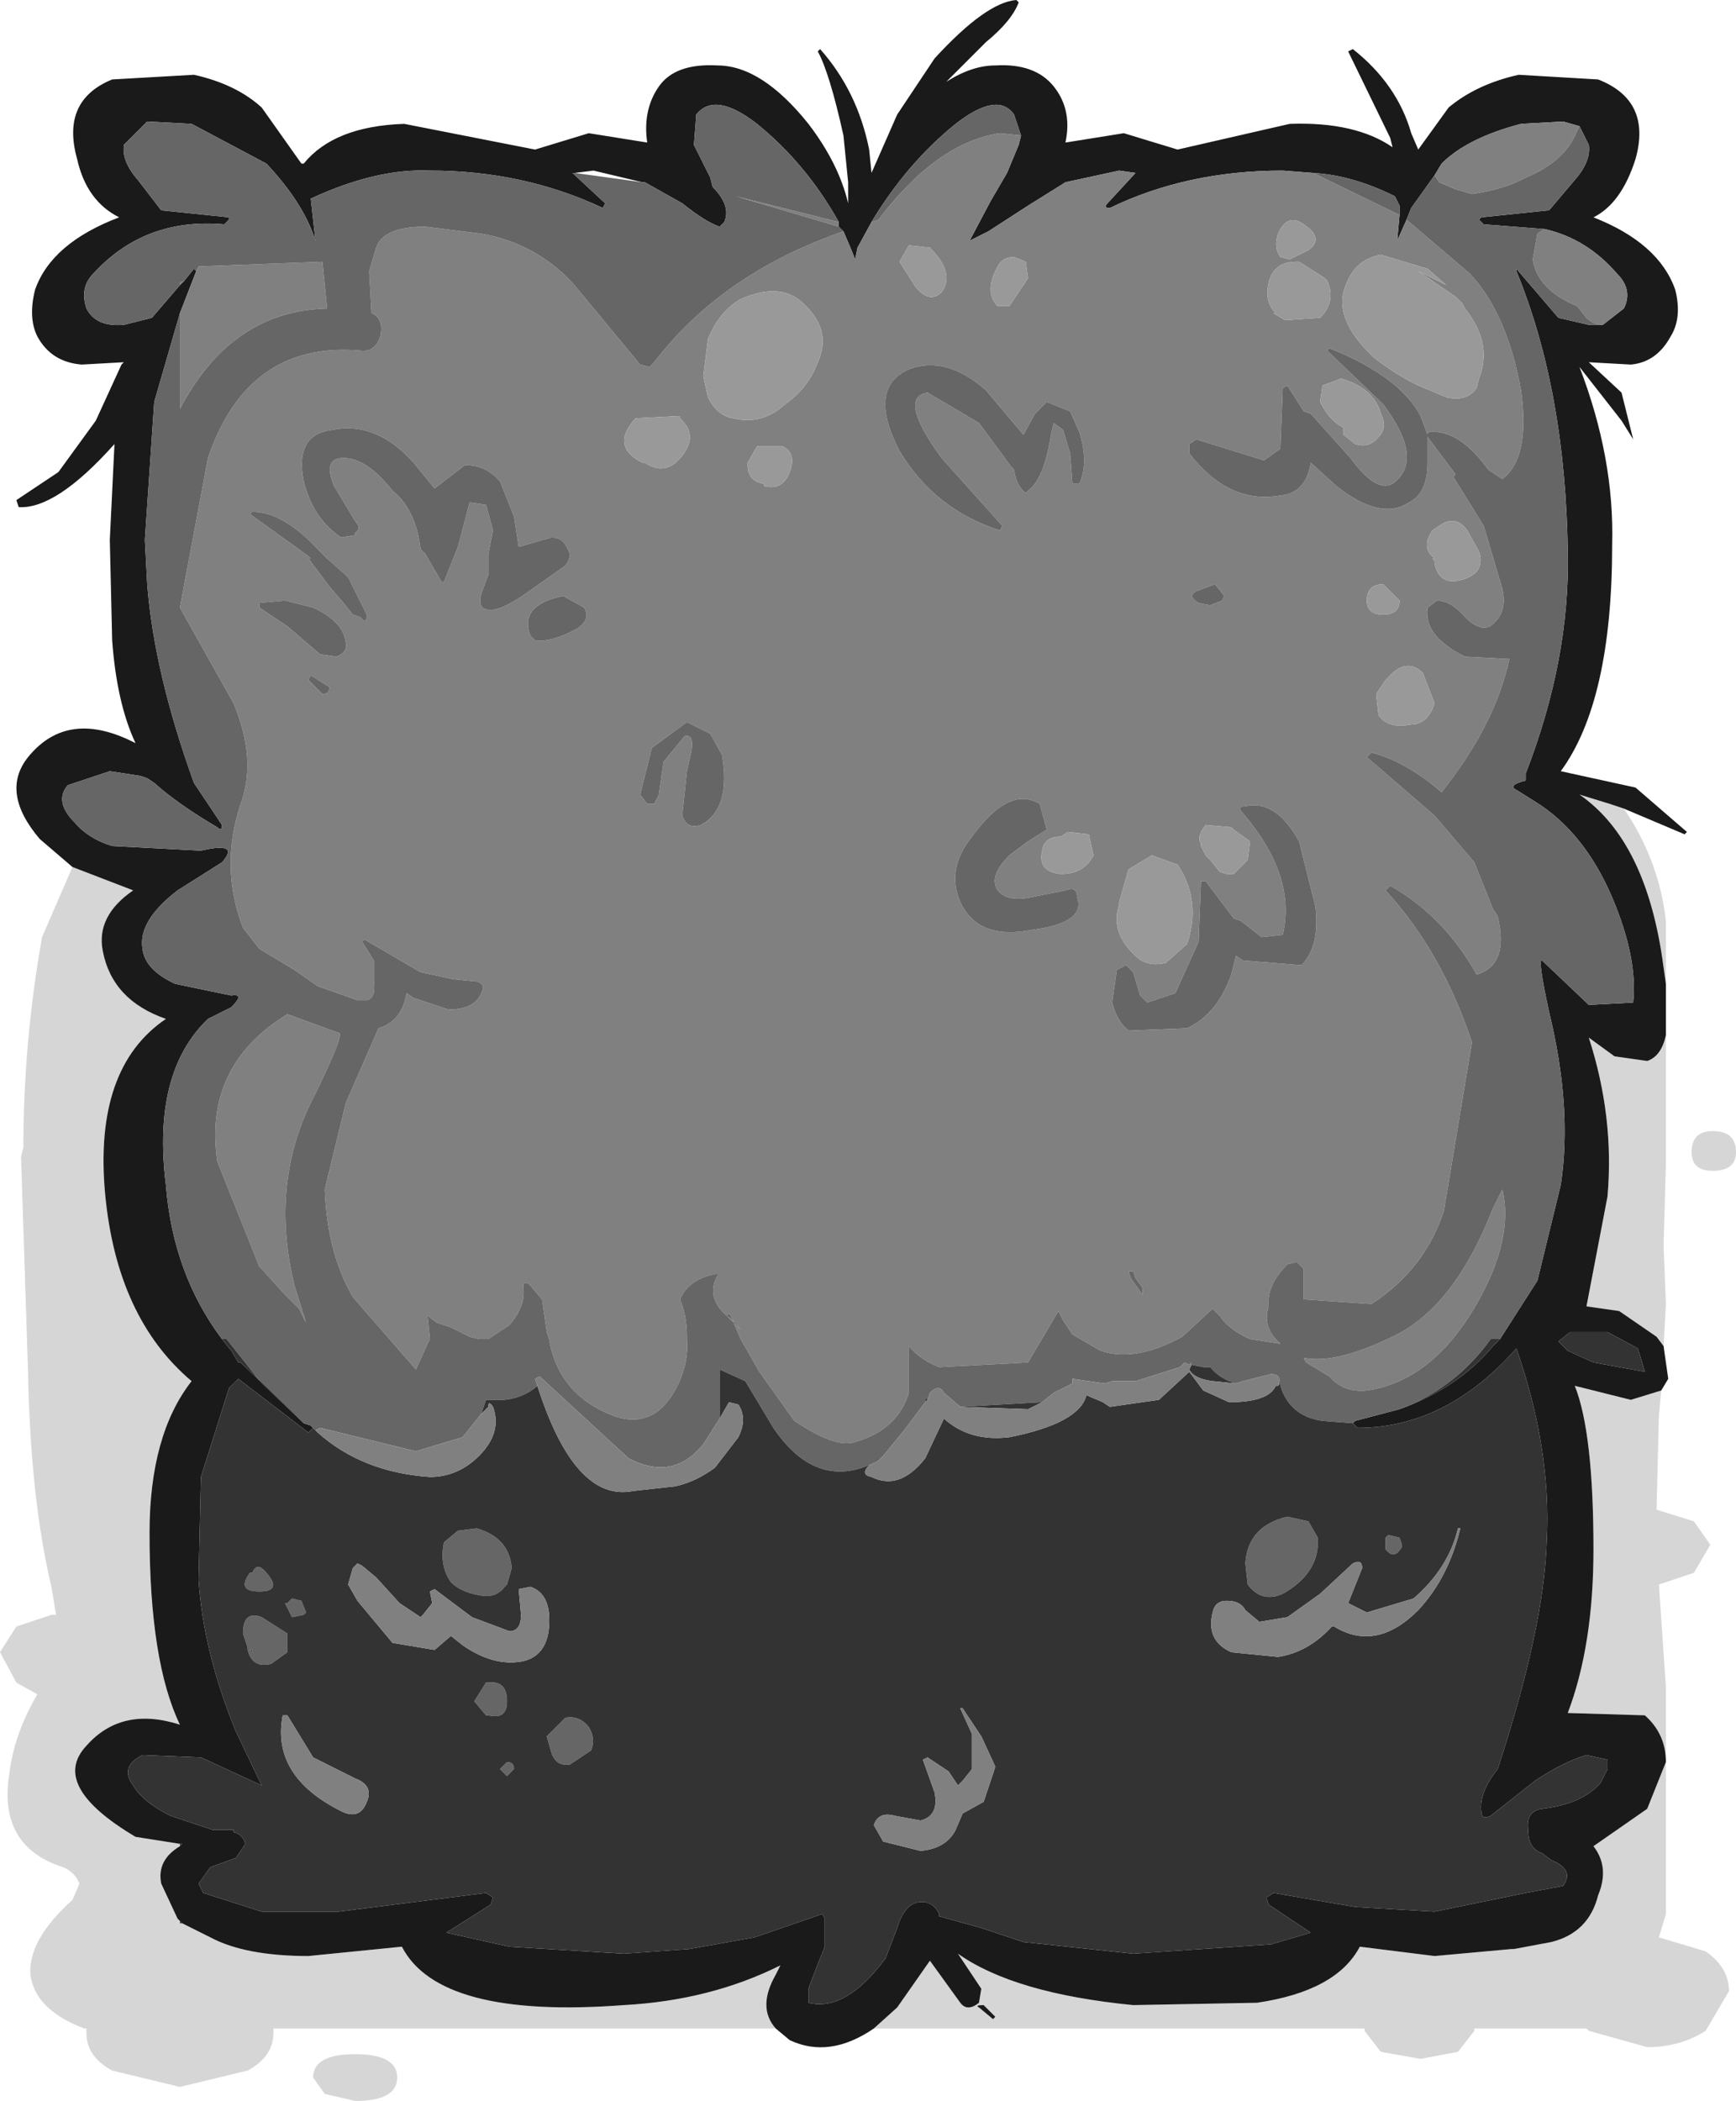
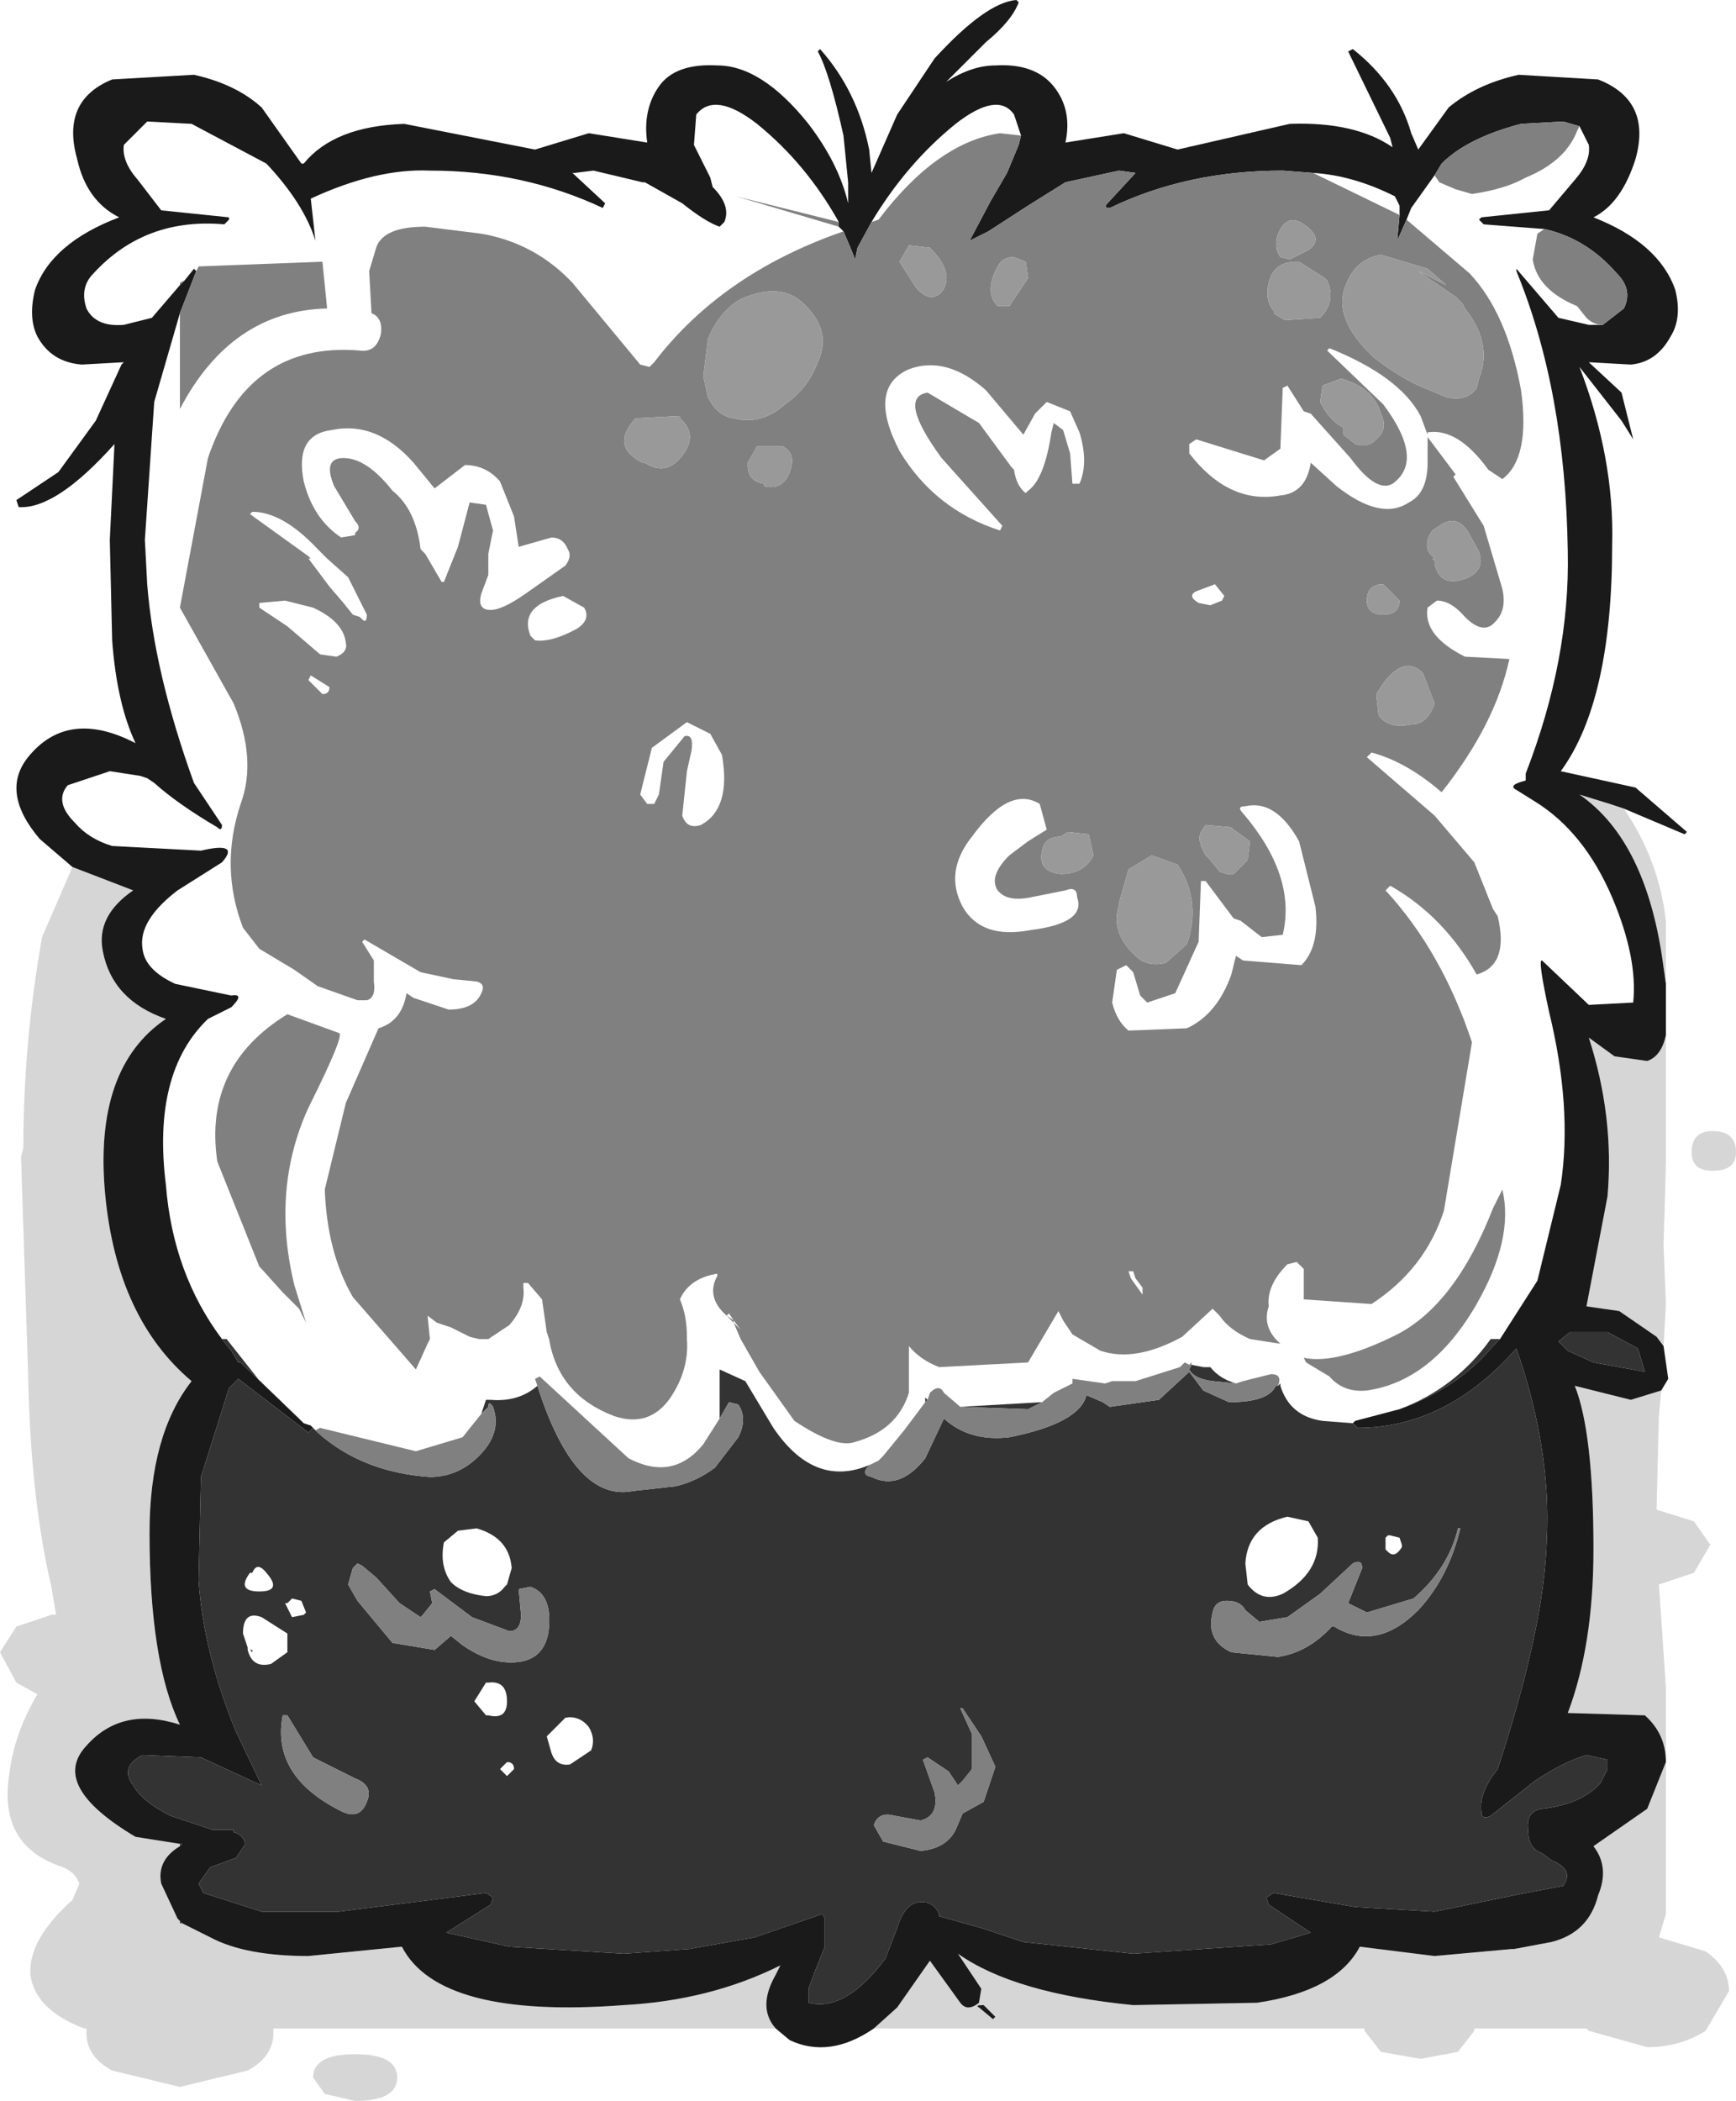
<svg xmlns="http://www.w3.org/2000/svg" version="1.1" width="37.15" height="44.95" viewBox="-18.45 -24.1 37.15 44.95" id="svg2">
  <g id="shape_1" style="stroke-linecap:round;stroke-linejoin:round">
    <path d="m 13.3,-19.3 m 0,0 1.3,0.1 q 0.9,0.2 1.55,0.95 0.35,0.35 0.15,0.75 l -0.45,0.35 -0.3,0 -0.65,-0.15 -0.9,-1.05 0,0.05 q 1.05,2.55 1.1,6 0.05,2.3 -0.9,4.75 l 0,0.15 q -0.4,0.1 -0.2,0.2 l 0.4,0.25 q 1.05,0.65 1.65,2.05 0.55,1.3 0.45,2.25 l -0.95,0.05 -1,-0.95 q -0.1,-0.05 0.15,1.1 0.5,2.05 0.25,3.7 L 14.45,3.3 13.65,4.55 13.5,4.7 q -0.75,0.9 -2,1.35 l -0.95,0.25 -0.05,0.05 0.1,0.1 q 1.9,0 3.4,-1.7 0.75,2.15 0.65,4.1 -0.05,1.85 -1.05,4.9 -0.4,0.5 -0.35,0.9 0,0.2 0.2,0.1 L 14.4,14 q 0.6,-0.4 1.1,-0.55 l 0.45,0.1 0,0.05 0,0.15 -0.15,0.3 q -0.4,0.45 -1.25,0.55 -0.35,0.05 -0.3,0.45 0,0.4 0.3,0.5 l 0.2,0.15 q 0.5,0.2 0.25,0.55 l -0.8,0.15 -1.95,0.4 -1.7,-0.1 -1.75,-0.3 -0.15,0.1 0.05,0.15 0.9,0.6 -0.85,0.25 -2.95,0.2 -2.35,-0.25 -0.9,-0.3 -0.9,-0.25 0,-0.05 Q 1.5,16.55 1.2,16.6 0.9,16.65 0.75,17.15 L 0.5,17.8 q -0.85,1.15 -1.65,0.95 l 0,-0.3 0.15,-0.4 0.2,-0.5 0,-0.5 0,-0.1 -0.05,-0.1 -1.45,0.5 -1.4,0.25 -1.4,0.1 -2.45,-0.15 -1.35,-0.3 0.95,-0.6 0.05,-0.15 -0.15,-0.1 -3.15,0.4 -1.65,0 -1.25,-0.4 -0.1,-0.2 0.25,-0.35 0.55,-0.2 0.2,-0.3 q -0.05,-0.2 -0.25,-0.25 l 0,-0.05 -0.45,0 -0.9,-0.3 q -0.6,-0.3 -0.8,-0.65 -0.3,-0.4 0.2,-0.65 l 1.25,0.05 1.3,0.6 -0.55,-1.15 q -0.7,-1.7 -0.8,-3.25 l 0.05,-2.2 0.6,-1.9 0.2,-0.2 1.5,1.15 0.1,-0.1 -0.05,-0.05 -0.15,-0.05 -1.35,-1.3 -0.05,0 -0.15,-0.25 -0.2,-0.25 q -1.05,-1.4 -1.2,-3.3 -0.3,-2.4 0.9,-3.55 l 0.5,-0.25 q 0.3,-0.3 0,-0.25 l -1.2,-0.25 q -0.65,-0.3 -0.7,-0.75 -0.1,-0.6 0.75,-1.25 l 0.95,-0.6 q 0.4,-0.45 -0.45,-0.25 l -1.9,-0.1 q -0.5,-0.15 -0.8,-0.5 -0.45,-0.45 -0.15,-0.8 l 0.9,-0.3 0.65,0.1 0.15,0.05 0.15,0.1 q 0.5,0.45 1.35,0.95 0.1,0.1 0.1,-0.05 l -0.6,-0.9 q -0.85,-2.35 -1,-4.25 l -0.05,-0.95 0.2,-2.95 0.55,-1.9 0.35,-0.9 -0.05,-0.05 -0.2,0.25 -0.1,0.1 -0.6,0.7 -0.6,0.15 q -0.6,0.05 -0.8,-0.35 -0.15,-0.45 0.15,-0.75 1.1,-1.2 2.8,-1.05 l 0.1,-0.1 0,-0.05 -1.45,-0.15 -0.5,-0.65 q -0.35,-0.4 -0.3,-0.75 l 0.5,-0.5 0.95,0.05 1.6,0.85 q 0.8,0.85 1.05,1.65 l -0.1,-0.9 q 1.4,-0.65 2.55,-0.6 2,0 3.7,0.8 l 0.05,-0.1 -0.7,-0.65 0.05,0 0.4,-0.05 1.05,0.25 0.05,0 0.8,0.45 q 0.5,0.4 0.8,0.5 l 0.1,-0.1 Q -2.8,-19.7 -3.2,-20.1 l -0.05,-0.2 -0.35,-0.7 0.05,-0.65 q 0.4,-0.5 1.3,0.2 1.05,0.85 1.75,2.1 l 0,0.1 0.1,0.1 0.15,0.35 0.1,0.25 0.05,-0.25 0.3,-0.55 q 0.75,-1.25 1.8,-2.1 0.9,-0.7 1.25,-0.2 l 0.15,0.45 -0.05,0.2 -0.25,0.6 -0.35,0.6 -0.45,0.85 0.4,-0.2 0.85,-0.55 0.8,-0.5 1.15,-0.25 0.35,0.05 -0.6,0.65 q -0.1,0.1 0.05,0.1 1.65,-0.8 3.7,-0.8 l 0.65,0.05 q 0.85,0.05 1.75,0.5 l 0.1,0.2 0,0.2 -0.05,0.55 0.2,-0.45 0.1,-0.25 0.5,-0.7 0.15,-0.25 q 0.55,-0.55 1.7,-0.85 l 0.9,-0.05 0.35,0.1 0.2,0.4 q 0.05,0.35 -0.3,0.75 l -0.55,0.65 -1.45,0.15 -0.05,0.05 0.1,0.1 m 3,12.5 1.3,0.55 0.05,-0.05 -1.1,-0.95 -1.6,-0.35 q 1.1,-1.5 1.1,-4.85 0.05,-1.85 -0.7,-3.8 l 0.9,1.15 0.25,0.4 -0.25,-1 -0.7,-0.65 0.9,0.05 q 0.55,-0.05 0.85,-0.6 0.25,-0.4 0.1,-1 -0.35,-1 -1.75,-1.55 0.6,-0.3 0.9,-1.25 0.35,-1.25 -0.8,-1.7 l -1.7,-0.1 q -0.9,0.2 -1.5,0.7 l -0.65,0.9 -0.15,-0.35 q -0.3,-1.05 -1.25,-1.8 l -0.1,0.05 0.9,1.85 0.05,0.2 q -0.8,-0.55 -2.2,-0.5 l -2.4,0.55 -1.15,-0.35 -1.25,0.2 q 0.15,-0.7 -0.25,-1.2 -0.4,-0.5 -1.25,-0.45 -0.5,0 -1.05,0.35 l 0.85,-0.85 q 0.55,-0.45 0.7,-0.85 L 3.3,-24.1 q -0.65,0.05 -1.75,1.25 l -0.8,1.2 -0.55,1.25 -0.05,-0.5 Q -0.1,-22.15 -0.9,-23.05 L -0.95,-23 q 0.25,0.45 0.55,1.8 l 0.1,1 0,0.45 q -0.2,-0.85 -0.85,-1.7 -1,-1.25 -1.95,-1.25 -0.9,-0.05 -1.25,0.45 -0.35,0.5 -0.25,1.2 l -1.25,-0.2 -1.15,0.35 -2.8,-0.55 q -1.5,0.05 -2.15,0.85 l -0.05,0 -0.85,-1.2 q -0.55,-0.5 -1.45,-0.7 l -1.75,0.1 q -1.1,0.45 -0.75,1.7 0.2,0.9 0.9,1.25 -1.45,0.55 -1.8,1.55 -0.15,0.6 0.05,1 0.3,0.55 0.95,0.6 l 0.9,-0.05 -0.05,0.05 -0.55,1.2 -0.8,1.1 -0.9,0.6 0.05,0.15 q 0.8,0.05 2.05,-1.35 l -0.1,2.05 0.05,2.15 q 0.1,1.35 0.5,2.2 -1.45,-0.75 -2.3,0.3 -0.6,0.75 0.25,1.75 l 0.7,0.6 1.3,0.5 q -0.8,0.55 -0.65,1.3 0.2,1.05 1.35,1.45 -1.55,1.05 -1.3,3.75 0.25,2.65 1.85,4 -0.9,1.15 -0.9,3.25 0,2.75 0.65,4.1 -1.25,-0.4 -2,0.45 -0.8,0.85 1.05,1.95 l 0.95,0.15 0.05,0 -0.05,0.05 q -0.5,0.3 -0.4,0.8 l 0.35,0.75 0.05,0.05 0.05,0.05 0.6,0.3 q 0.75,0.4 2.1,0.4 l 2,-0.2 q 0.8,1.55 4.75,1.25 1.85,-0.1 3.35,-0.85 l -0.1,0.2 q -0.4,0.7 0,1.15 l 0.3,0.25 q 0.85,0.4 1.8,-0.25 l 0.5,-0.45 0.7,-1 0.65,0.9 q 0.15,0.2 0.4,0 l 0.05,-0.3 -0.5,-0.75 q 1.2,0.85 3.75,1.1 l 2.65,-0.05 q 1.7,-0.25 2.2,-1.2 l 1.6,0.2 1.65,-0.15 0.05,0 0.8,-0.15 q 0.8,-0.2 1,-1 0.25,-0.6 -0.1,-1.05 l 1.15,-0.8 0.4,-1 q 0,-0.6 -0.45,-1 L 15.1,12.55 q 0.55,-1.45 0.55,-3.5 0,-2.5 -0.4,-3.5 l 1.2,0.3 L 17.1,5.65 17.25,5.4 17.15,4.7 17,4.5 16.2,3.95 15.5,3.85 15.95,1.5 q 0.15,-1.7 -0.4,-3.4 l 0.55,0.4 0.7,0.1 q 0.3,-0.1 0.4,-0.55 l 0,-1.1 -0.05,-0.35 q -0.35,-2.7 -1.8,-3.7 l 0.65,0.2 0.3,0.1 M 16.75,5.25 15.65,5.05 15.1,4.8 14.9,4.6 l 0.25,-0.2 0.8,0 0.65,0.35 0.15,0.5 M 2.6,18.8 q -0.2,0 -0.1,0.05 L 2.8,19.1 2.85,19.05 2.6,18.8" id="path5" style="fill:#1a1a1a;fill-opacity:1;stroke:none" />
    <path d="M 13.3,-19.3" id="path7" style="fill:none;stroke:none" />
    <path d="m 15.3,-21.3 m 0,0 0.05,-0.1 -0.35,-0.1 -0.9,0.05 q -1.15,0.3 -1.7,0.85 l -0.15,0.25 0.1,0.15 0.35,0.15 0.35,0.1 q 0.7,-0.1 1.15,-0.35 0.85,-0.35 1.1,-1 m -2.3,3.05 -1.35,-1.15 -0.2,0.45 L 11.5,-19.5 9.65,-20.4 9,-20.45 q -2.05,0 -3.7,0.8 -0.15,0 -0.05,-0.1 l 0.6,-0.65 -0.35,-0.05 -1.15,0.25 -0.8,0.5 -0.85,0.55 -0.4,0.2 0.45,-0.85 0.35,-0.6 0.25,-0.6 0.05,-0.2 -0.45,-0.05 q -1.35,0.2 -2.6,1.85 l -0.15,0.05 -0.3,0.55 -0.05,0.25 -0.1,-0.25 -0.15,-0.35 q -2.6,0.9 -4.05,2.8 l -0.1,0.1 -0.2,-0.05 -1.45,-1.75 Q -7,-18.9 -8.15,-19.1 l -1.2,-0.15 q -0.9,0 -1.05,0.45 l -0.15,0.5 0.05,0.9 q 0.25,0.1 0.2,0.45 -0.1,0.4 -0.45,0.35 -2.4,-0.2 -3.25,2.3 l -0.6,3.2 1.15,2.05 q 0.5,1.2 0.15,2.15 -0.45,1.35 0.05,2.65 l 0.35,0.45 0.75,0.45 0.5,0.35 0.85,0.3 0.2,0 q 0.2,-0.05 0.15,-0.4 l 0,-0.45 -0.25,-0.4 0.05,-0.05 1.2,0.7 0.7,0.15 0.5,0.05 q 0.2,0.05 0.1,0.25 -0.15,0.35 -0.7,0.35 l -0.75,-0.25 -0.15,-0.1 q -0.1,0.6 -0.6,0.75 l -0.7,1.6 -0.45,1.85 q 0.05,1.35 0.6,2.3 l 1.35,1.55 0.25,-0.55 0.05,-0.1 -0.05,-0.5 0.2,0.15 0.3,0.1 0.4,0.2 0.2,0.05 0.2,0 0.45,-0.3 q 0.35,-0.4 0.3,-0.8 l 0,-0.1 0.1,0 0.3,0.35 0.1,0.7 0.05,0.15 q 0.2,1.2 1.4,1.65 0.75,0.25 1.2,-0.4 0.4,-0.6 0.35,-1.25 l 0,-0.05 q 0,-0.45 -0.15,-0.8 0.2,-0.45 0.8,-0.55 l 0,0.05 q -0.25,0.45 0.2,0.85 l 0.15,0.15 0.15,0.35 0.4,0.7 0.75,1.05 q 0.9,0.6 1.3,0.45 Q 0.75,6.5 1,5.7 l 0,-1 Q 1.25,5 1.65,5.15 l 1.9,-0.1 0.65,-1.1 0.1,0.2 0.2,0.3 0.6,0.35 Q 5.85,5.05 6.85,4.5 L 7.5,3.9 7.65,4.05 q 0.2,0.3 0.65,0.5 l 0.65,0.1 Q 8.55,4.3 8.7,3.85 8.65,3.4 9.1,2.95 l 0.2,-0.05 0.15,0.15 0,0.65 1.45,0.1 q 1.15,-0.75 1.55,-2 l 0.6,-3.6 Q 12.4,-3.75 11.2,-5.05 l 0.1,-0.1 q 1.15,0.65 1.85,1.9 0.7,-0.2 0.45,-1.25 l -0.1,-0.15 -0.4,-1 -0.85,-1 L 10.8,-7.9 10.9,-8 q 0.75,0.2 1.5,0.85 1.15,-1.45 1.45,-2.85 L 12.9,-10.05 Q 12,-10.5 12.1,-11.1 l 0.2,-0.15 q 0.3,0 0.6,0.35 0.4,0.4 0.65,0.1 0.25,-0.25 0.15,-0.7 l -0.4,-1.35 -0.65,-1.05 0.05,-0.05 -0.6,-0.8 0,0.55 q 0,0.65 -0.4,0.85 -0.6,0.4 -1.55,-0.35 L 9.6,-14.2 q -0.1,0.65 -0.65,0.7 -1.1,0.2 -1.95,-0.9 l 0,-0.2 0.15,-0.1 1.45,0.45 0.35,-0.25 0.05,-1.3 0.1,-0.05 0.35,0.55 0.15,0.05 0.85,0.95 q 0.55,0.75 0.9,0.55 0.7,-0.5 -0.2,-1.7 L 9.95,-16.6 10,-16.65 q 1.5,0.6 1.95,1.45 l 0.15,0.4 0,-0.05 q 0.65,-0.1 1.3,0.8 l 0.3,0.2 q 0.6,-0.45 0.4,-1.9 -0.3,-1.65 -1.1,-2.5 m -15.7,-1.65 2.2,0.65 0,-0.1 -2.2,-0.55 m -11.9,1.85 0,0.05 0.1,-0.1 -0.1,0.05 m 0.4,-0.35 -0.05,0.1 -0.35,0.9 0,2.05 q 1.1,-2.1 3.15,-2.15 l -0.1,-1 -2.65,0.1 m 29.7,1.1 q 0.15,0.15 0.35,0.15 l 0.45,-0.35 q 0.2,-0.4 -0.15,-0.75 Q 15.5,-19 14.6,-19.2 l -0.15,0.1 -0.1,0.55 q 0.1,0.65 0.95,1 l 0.2,0.25 m -2.8,-0.45 0.1,0.1 0.05,0.05 0.05,0.1 q 0.6,0.75 0.3,1.5 l -0.05,0.2 q -0.2,0.3 -0.65,0.2 l -0.35,-0.15 q -0.55,-0.2 -1.2,-0.7 -0.9,-0.85 -0.6,-1.55 0.2,-0.55 0.75,-0.65 l 1,0.3 0.4,0.35 -0.6,-0.3 0.8,0.55 M 10.25,-16 q 0.7,0.2 0.85,0.75 0.15,0.3 -0.05,0.5 -0.2,0.25 -0.5,0.15 l -0.25,-0.2 0,-0.15 Q 10,-15.1 9.8,-15.5 l 0.05,-0.35 0.4,-0.15 m 1.9,3.75 q -0.15,-0.2 0.05,-0.5 l 0.15,-0.1 q 0.35,-0.25 0.6,0.1 l 0.25,0.45 q 0.15,0.45 -0.35,0.6 -0.5,0.15 -0.6,-0.35 l 0,-0.05 -0.05,-0.05 0.05,0 -0.1,-0.1 m -3,-6.3 -0.2,-0.05 q -0.15,-0.2 -0.05,-0.5 0.2,-0.45 0.55,-0.2 0.45,0.3 0.1,0.55 l -0.4,0.2 M 0.8,-18.5 1,-18.85 1.45,-18.8 q 0.55,0.55 0.25,0.95 -0.25,0.25 -0.55,-0.1 L 0.8,-18.5 m 2.7,0 0.05,0.35 -0.4,0.6 -0.25,0 q -0.3,-0.3 0,-0.85 0.1,-0.2 0.35,-0.2 l 0.25,0.1 m 0.95,4.1 -0.15,-0.5 -0.2,-0.15 -0.05,0.2 q -0.15,1 -0.5,1.25 L 3.5,-13.55 Q 3.3,-13.7 3.25,-14.05 L 3.2,-14.1 2.5,-15.05 1.4,-15.7 q -0.65,0.1 0.3,1.4 l 1.3,1.45 -0.05,0.1 Q 1.55,-13.2 0.8,-14.45 0.1,-15.8 1,-16.2 q 0.8,-0.3 1.65,0.45 l 0.8,0.95 0.25,-0.45 0.25,-0.25 0.5,0.2 0.2,0.45 q 0.2,0.65 0,1.1 l -0.15,0 -0.05,-0.65 m 4.85,-4.1 0.05,0 0.55,0.35 0.05,0.05 q 0.2,0.45 -0.15,0.8 l -0.75,0.05 -0.25,-0.15 0.05,0 Q 8.6,-17.65 8.7,-18.05 8.8,-18.5 9.3,-18.5 m -1.75,6.9 0.2,0.25 -0.05,0.1 -0.25,0.1 -0.25,-0.05 q -0.25,-0.15 -0.05,-0.25 l 0.4,-0.15 M 9,-4.1 Q 9.3,-5.35 8.15,-6.7 8,-6.85 8.2,-6.85 8.85,-7 9.35,-6.1 l 0.35,1.4 q 0.1,0.85 -0.3,1.25 L 8.15,-3.55 8,-3.65 7.9,-3.25 Q 7.6,-2.4 6.95,-2.1 L 5.7,-2.05 q -0.25,-0.2 -0.35,-0.6 l 0.1,-0.7 0.2,-0.1 0.15,0.15 0.15,0.5 0.15,0.15 0.6,-0.2 0.5,-1.1 0.05,-1.3 0.1,0 0.6,0.8 L 8.1,-4.4 8.55,-4.05 9,-4.1 M 7.35,-6.45 7.9,-6.4 7.95,-6.35 8.3,-6.1 8.25,-5.7 7.95,-5.4 7.8,-5.4 7.65,-5.45 7.45,-5.7 7.35,-5.8 7.25,-6 l 0,-0.05 q -0.1,-0.15 0.1,-0.4 m -3.1,0.25 0.15,-0.1 0.45,0.05 0.1,0.45 q -0.2,0.4 -0.7,0.4 -0.5,-0.05 -0.4,-0.5 0.05,-0.3 0.4,-0.3 m -2.1,1.5 q -0.4,-0.75 0.2,-1.5 0.8,-1.1 1.45,-0.7 l 0.15,0.55 -0.4,0.25 -0.4,0.3 Q 2.7,-5.35 2.9,-5.05 3.1,-4.8 3.6,-4.9 L 4.35,-5.05 Q 4.6,-5.15 4.6,-4.9 4.8,-4.35 3.6,-4.2 2.55,-4 2.15,-4.7 m 3.7,1.05 Q 5.3,-4.15 5.5,-4.75 l 0,-0.05 0.2,-0.7 0.5,-0.3 0.55,0.2 q 0.4,0.6 0.3,1.3 L 7,-4.05 6.95,-3.9 6.5,-3.5 Q 6.1,-3.4 5.85,-3.65 m 5.65,-7.6 q 0,0.3 -0.35,0.3 -0.35,0 -0.35,-0.3 0,-0.35 0.35,-0.35 l 0.35,0.35 m -0.5,2 0.2,-0.3 0.05,-0.05 q 0.4,-0.45 0.75,-0.1 l 0.25,0.65 q -0.15,0.45 -0.5,0.45 -0.5,0.1 -0.7,-0.2 L 11,-9.25 M 13.15,3.8 q 0.8,-1.4 0.55,-2.45 l -0.2,0.4 q -0.8,2.05 -2.05,2.7 -1.3,0.65 -2,0.5 l 0.05,0.1 0.5,0.3 q 0.3,0.35 0.8,0.3 1.4,-0.2 2.35,-1.85 M 5.75,3.25 5.7,3.1 5.8,3.1 5.85,3.25 6,3.45 6,3.6 5.75,3.25 m -13.8,-16.55 -0.35,-0.05 -0.25,0.95 -0.3,0.75 -0.05,0 -0.35,-0.6 -0.1,-0.1 q -0.1,-0.85 -0.6,-1.25 -0.55,-0.7 -1.05,-0.7 -0.45,0 -0.2,0.6 l 0.45,0.75 q 0.15,0.15 0,0.25 l 0,0.05 -0.3,0.05 q -0.6,-0.4 -0.8,-1.2 -0.2,-1 0.6,-1.1 0.95,-0.2 1.75,0.7 l 0.45,0.55 0.65,-0.5 q 0.45,0 0.75,0.35 l 0.3,0.75 0.1,0.65 0.7,-0.2 q 0.25,0 0.35,0.25 0.1,0.15 -0.05,0.35 l -0.85,0.6 q -0.5,0.35 -0.75,0.35 -0.3,0 -0.2,-0.35 l 0.15,-0.4 0,-0.45 0.1,-0.5 -0.15,-0.55 m 5.45,-4.4 q 0.9,-0.4 1.4,0.15 0.55,0.55 0.25,1.2 -0.2,0.55 -0.7,0.9 -0.5,0.45 -1.1,0.3 -0.35,-0.05 -0.55,-0.45 l -0.1,-0.45 0.1,-0.8 q 0.25,-0.6 0.7,-0.85 m -1.3,2.5 0,0.05 q 0.4,0.35 0.05,0.8 -0.35,0.45 -0.8,0.15 l -0.05,0 q -0.7,-0.35 -0.15,-0.95 l 0.95,-0.05 m 1.45,1.05 0,-0.05 0.2,-0.35 0.55,0 q 0.3,0.15 0.15,0.55 -0.15,0.4 -0.55,0.3 l 0,-0.05 q -0.35,-0.05 -0.35,-0.4 m -9.4,1.95 -1.25,-0.9 0.05,-0.05 q 0.65,0 1.4,0.8 l 0.2,0.2 0.45,0.4 0.4,0.8 q 0,0.2 -0.1,0.1 l -0.05,-0.05 -0.15,-0.05 -0.2,-0.25 -0.3,-0.35 -0.45,-0.6 0.05,0 -0.05,-0.05 m -1.05,1 0.55,-0.05 0.6,0.15 q 0.65,0.3 0.7,0.75 0.05,0.2 -0.2,0.3 l -0.35,-0.05 -0.7,-0.6 -0.6,-0.4 0,-0.1 m 1.35,1.95 -0.3,-0.3 0.05,-0.1 0.4,0.25 q 0,0.15 -0.15,0.15 m -0.3,8.85 q 0.8,-1.6 0.65,-1.6 l -1.1,-0.4 q -1.8,1.1 -1.5,3.15 l 0.9,2.25 0.05,0.05 0.45,0.5 0.35,0.35 0.15,0.3 -0.25,-0.8 q -0.5,-2.05 0.3,-3.8 m 8.1,-8.25 0.5,0.25 0.25,0.45 q 0.2,1.15 -0.45,1.5 -0.3,0.1 -0.4,-0.2 l 0.1,-0.95 0.1,-0.45 Q -3.6,-8.4 -3.8,-8.35 l -0.45,0.55 -0.1,0.7 -0.1,0.2 -0.15,0 -0.15,-0.2 0.25,-1 0.75,-0.55 m -2.35,-2 q -0.55,0.3 -0.9,0.25 l -0.1,-0.1 q -0.25,-0.65 0.7,-0.85 l 0.45,0.25 q 0.15,0.25 -0.15,0.45 M -2.85,4 -2.75,4.15 -2.9,4.05 -2.85,4 m 0.1,0.15 0.15,0.2 -0.15,-0.15 0,-0.05" id="path9" style="fill:#808080;fill-opacity:1;stroke:none" />
    <path d="M 15.3,-21.3" id="path11" style="fill:none;stroke:none" />
-     <path d="m -4.7,-20.2 m 0,0 -1.45,-0.2 -0.05,0 0.7,0.65 -0.05,0.1 q -1.7,-0.8 -3.7,-0.8 -1.15,-0.05 -2.55,0.6 l 0.1,0.9 q -0.25,-0.8 -1.05,-1.65 l -1.6,-0.85 -0.95,-0.05 -0.5,0.5 q -0.05,0.35 0.3,0.75 l 0.5,0.65 1.45,0.15 0,0.05 -0.1,0.1 q -1.7,-0.15 -2.8,1.05 -0.3,0.3 -0.15,0.75 0.2,0.4 0.8,0.35 l 0.6,-0.15 0.6,-0.7 0,-0.05 0.1,-0.05 0.2,-0.25 0.05,0.05 0.05,-0.1 2.65,-0.1 0.1,1 q -2.05,0.05 -3.15,2.15 l 0,-2.05 -0.55,1.9 -0.2,2.95 0.05,0.95 q 0.15,1.9 1,4.25 l 0.6,0.9 q 0,0.15 -0.1,0.05 -0.85,-0.5 -1.35,-0.95 l -0.15,-0.1 -0.15,-0.05 -0.65,-0.1 -0.9,0.3 q -0.3,0.35 0.15,0.8 0.3,0.35 0.8,0.5 l 1.9,0.1 q 0.85,-0.2 0.45,0.25 l -0.95,0.6 q -0.85,0.65 -0.75,1.25 0.05,0.45 0.7,0.75 l 1.2,0.25 q 0.3,-0.05 0,0.25 L -14,-2.3 q -1.2,1.15 -0.9,3.55 0.15,1.9 1.2,3.3 l 0.1,0 0.75,0.95 0.9,0.85 0.15,0.05 0.05,0.05 0.05,0.05 0.1,-0.05 2.05,0.5 1,-0.3 0.4,-0.5 0.1,-0.3 0.1,0 q 0.6,0.05 1,-0.3 L -7,5.4 -6.9,5.35 -5,7.1 q 0.95,0.5 1.6,-0.3 l 0.35,-0.55 0,-1.05 0.55,0.25 0.6,1 q 0.95,1.4 2.25,0.7 L 0.45,7.05 0.9,6.5 1.35,5.9 1.35,5.8 1.4,5.85 1.45,5.7 q 0.2,-0.2 0.3,0 L 2.1,6 3.85,5.9 4.1,5.7 4.5,5.5 4.5,5.4 5.2,5.5 5.35,5.45 5.85,5.45 6.8,5.15 6.9,5.05 7,5.1 7.05,5.05 l 0,0.05 0.25,0.05 0.15,0 Q 7.65,5.4 8,5.5 L 8.15,5.45 8.75,5.3 Q 9,5.3 8.9,5.55 l 0.05,-0.05 0,0.05 Q 9.15,6.2 9.85,6.3 L 10.5,6.35 10.55,6.3 11.5,6.05 q 1.2,-0.45 1.95,-1.5 l 0.2,0 0.8,-1.25 0.5,-2.05 Q 15.2,-0.4 14.7,-2.45 14.45,-3.6 14.55,-3.55 l 1,0.95 0.95,-0.05 Q 16.6,-3.6 16.05,-4.9 15.45,-6.3 14.4,-6.95 L 14,-7.2 q -0.2,-0.1 0.2,-0.2 l 0,-0.15 q 0.95,-2.45 0.9,-4.75 -0.05,-3.45 -1.1,-6 l 0,-0.05 0.9,1.05 0.65,0.15 0.3,0 q -0.2,0 -0.35,-0.15 l -0.2,-0.25 q -0.85,-0.35 -0.95,-1 l 0.1,-0.55 0.15,-0.1 -1.3,-0.1 -0.1,-0.1 0.05,-0.05 1.45,-0.15 0.55,-0.65 q 0.35,-0.4 0.3,-0.75 l -0.2,-0.4 -0.05,0.1 q -0.25,0.65 -1.1,1 -0.45,0.25 -1.15,0.35 l -0.35,-0.1 -0.35,-0.15 -0.1,-0.15 -0.5,0.7 -0.1,0.25 1.35,1.15 q 0.8,0.85 1.1,2.5 0.2,1.45 -0.4,1.9 l -0.3,-0.2 q -0.65,-0.9 -1.3,-0.8 l 0,0.05 -0.15,-0.4 Q 11.5,-16.05 10,-16.65 l -0.05,0.05 1.2,1.15 q 0.9,1.2 0.2,1.7 -0.35,0.2 -0.9,-0.55 L 9.6,-15.25 9.45,-15.3 9.1,-15.85 9,-15.8 8.95,-14.5 8.6,-14.25 7.15,-14.7 7,-14.6 l 0,0.2 q 0.85,1.1 1.95,0.9 0.55,-0.05 0.65,-0.7 l 0.55,0.5 q 0.95,0.75 1.55,0.35 0.4,-0.2 0.4,-0.85 l 0,-0.55 0.6,0.8 -0.05,0.05 0.65,1.05 0.4,1.35 q 0.1,0.45 -0.15,0.7 -0.25,0.3 -0.65,-0.1 -0.3,-0.35 -0.6,-0.35 l -0.2,0.15 q -0.1,0.6 0.8,1.05 L 13.85,-10 Q 13.55,-8.6 12.4,-7.15 11.65,-7.8 10.9,-8 l -0.1,0.1 1.45,1.25 0.85,1 0.4,1 0.1,0.15 q 0.25,1.05 -0.45,1.25 -0.7,-1.25 -1.85,-1.9 l -0.1,0.1 q 1.2,1.3 1.85,3.25 l -0.6,3.6 q -0.4,1.25 -1.55,2 L 9.45,3.7 9.45,3.05 9.3,2.9 9.1,2.95 Q 8.65,3.4 8.7,3.85 8.55,4.3 8.95,4.65 L 8.3,4.55 Q 7.85,4.35 7.65,4.05 L 7.5,3.9 6.85,4.5 Q 5.85,5.05 5.1,4.8 L 4.5,4.45 4.3,4.15 4.2,3.95 3.55,5.05 1.65,5.15 Q 1.25,5 1,4.7 l 0,1 Q 0.75,6.5 -0.15,6.75 -0.55,6.9 -1.45,6.3 L -2.2,5.25 -2.6,4.55 -2.75,4.2 -2.6,4.35 -2.75,4.15 -2.75,4.2 -2.9,4.05 Q -3.35,3.65 -3.1,3.2 l 0,-0.05 q -0.6,0.1 -0.8,0.55 0.15,0.35 0.15,0.8 l 0,0.05 Q -3.7,5.2 -4.1,5.8 -4.55,6.45 -5.3,6.2 -6.5,5.75 -6.7,4.55 l -0.05,-0.15 -0.1,-0.7 -0.3,-0.35 -0.1,0 0,0.1 q 0.05,0.4 -0.3,0.8 L -8,4.55 -8.2,4.55 -8.4,4.5 -8.8,4.3 -9.1,4.2 -9.3,4.05 -9.25,4.55 -9.3,4.65 -9.55,5.2 -10.9,3.65 q -0.55,-0.95 -0.6,-2.3 l 0.45,-1.85 0.7,-1.6 q 0.5,-0.15 0.6,-0.75 l 0.15,0.1 0.75,0.25 q 0.55,0 0.7,-0.35 0.1,-0.2 -0.1,-0.25 l -0.5,-0.05 -0.7,-0.15 -1.2,-0.7 -0.05,0.05 0.25,0.4 0,0.45 q 0.05,0.35 -0.15,0.4 l -0.2,0 -0.85,-0.3 -0.5,-0.35 -0.75,-0.45 -0.35,-0.45 q -0.5,-1.3 -0.05,-2.65 0.35,-0.95 -0.15,-2.15 l -1.15,-2.05 0.6,-3.2 q 0.85,-2.5 3.25,-2.3 0.35,0.05 0.45,-0.35 0.05,-0.35 -0.2,-0.45 l -0.05,-0.9 0.15,-0.5 q 0.15,-0.45 1.05,-0.45 l 1.2,0.15 q 1.15,0.2 1.95,1.05 l 1.45,1.75 0.2,0.05 0.1,-0.1 q 1.45,-1.9 4.05,-2.8 l -0.1,-0.1 -2.2,-0.65 2.2,0.55 q -0.7,-1.25 -1.75,-2.1 -0.9,-0.7 -1.3,-0.2 l -0.05,0.65 0.35,0.7 0.05,0.2 q 0.4,0.4 0.25,0.75 l -0.1,0.1 q -0.3,-0.1 -0.8,-0.5 l -0.8,-0.45 -0.05,0 m -7.3,-0.4 0.05,0 -0.05,0 m 23.4,0.7 q -0.9,-0.45 -1.75,-0.5 l 1.85,0.9 0,-0.2 -0.1,-0.2 m -8,-1.3 -0.15,-0.45 q -0.35,-0.5 -1.25,0.2 -1.05,0.85 -1.8,2.1 l 0.15,-0.05 q 1.25,-1.65 2.6,-1.85 l 0.45,0.05 m 0.9,6.3 0.15,0.5 0.05,0.65 0.15,0 q 0.2,-0.45 0,-1.1 l -0.2,-0.45 -0.5,-0.2 -0.25,0.25 -0.25,0.45 -0.8,-0.95 Q 1.8,-16.5 1,-16.2 q -0.9,0.4 -0.2,1.75 0.75,1.25 2.15,1.7 L 3,-12.85 1.7,-14.3 q -0.95,-1.3 -0.3,-1.4 l 1.1,0.65 0.7,0.95 0.05,0.05 q 0.05,0.35 0.25,0.5 l 0.05,-0.05 q 0.35,-0.25 0.5,-1.25 l 0.05,-0.2 0.2,0.15 m 3.45,3.55 -0.2,-0.25 -0.4,0.15 q -0.2,0.1 0.05,0.25 l 0.25,0.05 0.25,-0.1 0.05,-0.1 m 0.4,4.65 Q 9.3,-5.35 9,-4.1 L 8.55,-4.05 8.1,-4.4 7.95,-4.45 l -0.6,-0.8 -0.1,0 -0.05,1.3 -0.5,1.1 -0.6,0.2 L 5.95,-2.8 5.8,-3.3 5.65,-3.45 l -0.2,0.1 -0.1,0.7 q 0.1,0.4 0.35,0.6 L 6.95,-2.1 Q 7.6,-2.4 7.9,-3.25 l 0.1,-0.4 0.15,0.1 1.25,0.1 Q 9.8,-3.85 9.7,-4.7 L 9.35,-6.1 Q 8.85,-7 8.2,-6.85 8,-6.85 8.15,-6.7 m -5.8,0.5 q -0.6,0.75 -0.2,1.5 0.4,0.7 1.45,0.5 1.2,-0.15 1,-0.7 0,-0.25 -0.25,-0.15 L 3.6,-4.9 Q 3.1,-4.8 2.9,-5.05 2.7,-5.35 3.15,-5.8 L 3.55,-6.1 3.95,-6.35 3.8,-6.9 Q 3.15,-7.3 2.35,-6.2 M 13.7,1.35 Q 13.95,2.4 13.15,3.8 12.2,5.45 10.8,5.65 10.3,5.7 10,5.35 L 9.5,5.05 9.45,4.95 q 0.7,0.15 2,-0.5 1.25,-0.65 2.05,-2.7 l 0.2,-0.4 m -2.5,7.45 0,0.25 0.05,0.05 Q 11.4,9.25 11.55,9 l 0,-0.05 L 11.5,8.8 11.3,8.75 11.25,8.75 11.2,8.8 M 5.7,3.1 5.75,3.25 6,3.6 6,3.45 5.85,3.25 5.8,3.1 5.7,3.1 m 3.4,5.25 q -0.85,0.2 -0.9,1 L 8.25,9.8 Q 8.55,10.2 9,10 9.8,9.55 9.75,8.8 L 9.55,8.45 9.1,8.35 m -17.5,-21.7 0.35,0.05 0.15,0.55 -0.1,0.5 0,0.45 -0.15,0.4 q -0.1,0.35 0.2,0.35 0.25,0 0.75,-0.35 l 0.85,-0.6 q 0.15,-0.2 0.05,-0.35 -0.1,-0.25 -0.35,-0.25 l -0.7,0.2 -0.1,-0.65 -0.3,-0.75 q -0.3,-0.35 -0.75,-0.35 l -0.65,0.5 -0.45,-0.55 q -0.8,-0.9 -1.75,-0.7 -0.8,0.1 -0.6,1.1 0.2,0.8 0.8,1.2 l 0.3,-0.05 0,-0.05 q 0.15,-0.1 0,-0.25 l -0.45,-0.75 q -0.25,-0.6 0.2,-0.6 0.5,0 1.05,0.7 0.5,0.4 0.6,1.25 l 0.1,0.1 0.35,0.6 0.05,0 0.3,-0.75 0.25,-0.95 m -4.7,0.25 1.25,0.9 0.05,0.05 -0.05,0 0.45,0.6 0.3,0.35 0.2,0.25 0.15,0.05 0.05,0.05 q 0.1,0.1 0.1,-0.1 l -0.4,-0.8 -0.45,-0.4 -0.2,-0.2 q -0.75,-0.8 -1.4,-0.8 l -0.05,0.05 m 0.75,1.85 -0.55,0.05 0,0.1 0.6,0.4 0.7,0.6 0.35,0.05 q 0.25,-0.1 0.2,-0.3 -0.05,-0.45 -0.7,-0.75 l -0.6,-0.15 m 0.5,1.7 0.3,0.3 q 0.15,0 0.15,-0.15 l -0.4,-0.25 -0.05,0.1 M -11.2,-2 q 0.15,0 -0.65,1.6 -0.8,1.75 -0.3,3.8 L -11.9,4.2 -12.05,3.9 -12.4,3.55 -12.85,3.05 -12.9,3 -13.8,0.75 q -0.3,-2.05 1.5,-3.15 l 1.1,0.4 m 7.95,-6.4 -0.5,-0.25 -0.75,0.55 -0.25,1 0.15,0.2 0.15,0 0.1,-0.2 0.1,-0.7 0.45,-0.55 q 0.2,-0.05 0.15,0.3 l -0.1,0.45 -0.1,0.95 q 0.1,0.3 0.4,0.2 Q -2.8,-6.8 -3,-7.95 L -3.25,-8.4 m -3.75,-2 q 0.35,0.05 0.9,-0.25 0.3,-0.2 0.15,-0.45 l -0.45,-0.25 q -0.95,0.2 -0.7,0.85 l 0.1,0.1 M -2.75,4.15 -2.85,4 -2.9,4.05 l 0.15,0.1 m -5.9,4.5 -0.3,0.25 q -0.1,0.5 0.15,0.85 0.25,0.25 0.75,0.3 0.25,0 0.4,-0.2 L -7.6,9.8 -7.5,9.45 Q -7.55,8.8 -8.25,8.6 l -0.4,0.05 m 0.65,3.25 -0.05,0 -0.25,0.4 0.25,0.3 0.05,0 q 0.4,0.1 0.4,-0.3 0,-0.45 -0.4,-0.4 m -4.9,-1.95 q 0.5,0 0.15,-0.4 -0.2,-0.25 -0.3,0 l -0.05,0 q -0.3,0.4 0.2,0.4 m -0.25,1.25 q 0.1,0.4 0.5,0.3 l 0.35,-0.25 0,-0.4 -0.55,-0.35 q -0.4,-0.15 -0.4,0.35 l 0.1,0.3 0,0.05 m 0.05,0 0.05,0 0,0.05 -0.05,-0.05 m 0.75,-1 0.15,0.3 0.25,-0.05 0.05,-0.05 -0.1,-0.25 -0.2,-0.05 -0.1,0.1 -0.05,0 m 6.5,2.65 q -0.2,-0.25 -0.5,-0.2 l -0.4,0.4 0.1,0.35 q 0.1,0.3 0.4,0.25 l 0.45,-0.3 q 0.1,-0.25 -0.05,-0.5 m -1.75,1.05 0.15,-0.15 q 0,-0.15 -0.15,-0.15 l -0.15,0.15 0.15,0.15" id="path13" style="fill:#666666;fill-opacity:1;stroke:none" />
    <path d="M -4.7,-20.2" id="path15" style="fill:none;stroke:none" />
    <path d="m -13.6,4.55 m 0,0 -0.1,0 0.2,0.25 0.15,0.25 0.05,0 1.35,1.3 -0.9,-0.85 -0.75,-0.95 m 1.9,1.95 -0.05,-0.05 -0.1,0.1 -1.5,-1.15 -0.2,0.2 -0.6,1.9 -0.05,2.2 q 0.1,1.55 0.8,3.25 l 0.55,1.15 -1.3,-0.6 -1.25,-0.05 q -0.5,0.25 -0.2,0.65 0.2,0.35 0.8,0.65 l 0.9,0.3 0.45,0 0,0.05 q 0.2,0.05 0.25,0.25 l -0.2,0.3 -0.55,0.2 -0.25,0.35 0.1,0.2 1.25,0.4 1.65,0 3.15,-0.4 0.15,0.1 -0.05,0.15 -0.95,0.6 1.35,0.3 2.45,0.15 1.4,-0.1 1.4,-0.25 1.45,-0.5 0.05,0.1 0,0.1 0,0.5 -0.2,0.5 -0.15,0.4 0,0.3 q 0.8,0.2 1.65,-0.95 L 0.75,17.15 Q 0.9,16.65 1.2,16.6 1.5,16.55 1.65,16.85 l 0,0.05 0.9,0.25 0.9,0.3 L 5.8,17.7 8.75,17.5 9.6,17.25 8.7,16.65 8.65,16.5 8.8,16.4 l 1.75,0.3 1.7,0.1 1.95,-0.4 0.8,-0.15 Q 15.25,15.9 14.75,15.7 l -0.2,-0.15 q -0.3,-0.1 -0.3,-0.5 -0.05,-0.4 0.3,-0.45 0.85,-0.1 1.25,-0.55 l 0.15,-0.3 0,-0.05 0,-0.15 -0.45,-0.1 Q 15,13.6 14.4,14 l -0.95,0.75 q -0.2,0.1 -0.2,-0.1 -0.05,-0.4 0.35,-0.9 1,-3.05 1.05,-4.9 0.1,-1.95 -0.65,-4.1 -1.5,1.7 -3.4,1.7 L 10.5,6.35 9.85,6.3 Q 9.15,6.2 8.95,5.55 l 0,-0.05 -0.05,0.05 -0.05,0 Q 8.7,5.9 7.85,5.9 L 7.3,5.65 7,5.25 6.35,5.85 5.3,6 5.15,5.9 4.8,5.75 Q 4.65,6.35 3.15,6.65 2.3,6.75 1.75,6.25 L 1.35,7.1 Q 0.8,7.8 0.2,7.5 -0.05,7.45 0.15,7.25 l 0.2,-0.1 q -1.3,0.7 -2.25,-0.7 l -0.6,-1 -0.55,-0.25 0,1.05 0.2,-0.35 0.2,0.05 q 0.2,0.3 0,0.7 L -3.15,7.3 Q -3.55,7.6 -4,7.7 l -0.9,0.1 q -1.25,0.25 -2.05,-2.25 -0.4,0.35 -1,0.3 l -0.1,0 -0.1,0.3 L -8,6 Q -8,5.85 -7.9,6 -7.7,6.55 -8.2,7.05 -8.65,7.5 -9.25,7.5 -10.7,7.4 -11.65,6.55 L -11.7,6.5 M 1.35,5.8 1.35,5.9 1.4,5.85 1.35,5.8 M 3.85,5.9 2.1,6 3.55,6.05 3.85,5.9 M 7.3,5.15 7.05,5.1 7,5.2 Q 7.1,5.4 7.5,5.45 L 8,5.5 Q 7.65,5.4 7.45,5.15 l -0.15,0 m 6.15,-0.6 Q 12.7,5.6 11.5,6.05 12.75,5.6 13.5,4.7 l 0.15,-0.15 -0.2,0 m -28,10.8 -0.05,0 0,0.05 0.05,-0.05 m 0,1.7 -0.05,-0.05 0,0.05 0.05,0 m 30.2,-12 1.1,0.2 -0.15,-0.5 -0.65,-0.35 -0.8,0 -0.25,0.2 0.2,0.2 0.55,0.25 M 11.8,10.1 q 0.75,-0.65 0.95,-1.5 l 0.05,0 q -0.25,1.05 -0.9,1.75 -0.9,0.9 -1.8,0.35 l -0.05,0 q -0.5,0.55 -1.15,0.65 l -1,-0.1 Q 7.35,11 7.5,10.4 q 0.05,-0.25 0.3,-0.25 0.3,0 0.4,0.2 L 8.5,10.6 9.1,10.5 9.8,10 10.5,9.35 q 0.2,-0.1 0.2,0.1 l -0.3,0.75 0.4,0.2 1,-0.3 m -0.6,-1.05 0,-0.25 0.05,-0.05 0.05,0 0.2,0.05 0.05,0.15 0,0.05 Q 11.4,9.25 11.25,9.1 L 11.2,9.05 m -3,0.3 q 0.05,-0.8 0.9,-1 l 0.45,0.1 0.2,0.35 Q 9.8,9.55 9,10 8.55,10.2 8.25,9.8 L 8.2,9.35 m -6.05,3.1 0.4,0.6 0.3,0.65 L 2.6,14.45 2.15,14.7 2,15.05 q -0.2,0.4 -0.75,0.45 l -0.8,-0.2 -0.2,-0.35 q 0.1,-0.3 0.45,-0.2 l 0.55,0.1 q 0.4,-0.1 0.3,-0.6 l -0.25,-0.7 0.1,-0.05 0.45,0.3 0.2,0.3 0.1,-0.1 0.2,-0.25 0,-0.75 -0.25,-0.55 0.05,0 M -8.95,8.9 -8.65,8.65 -8.25,8.6 q 0.7,0.2 0.75,0.85 L -7.6,9.8 -7.65,9.85 q -0.15,0.2 -0.4,0.2 Q -8.55,10 -8.8,9.75 -9.05,9.4 -8.95,8.9 m -0.5,1.6 0.05,-0.05 0.2,-0.25 -0.05,-0.25 0.1,-0.05 0.8,0.6 0.8,0.3 q 0.25,0 0.25,-0.35 L -7.35,9.9 -7.1,9.85 q 0.45,0.15 0.4,0.85 -0.05,0.65 -0.6,0.75 -0.6,0.1 -1.25,-0.35 l -0.25,-0.2 -0.35,0.3 -0.9,-0.15 -0.75,-0.9 -0.2,-0.35 0.1,-0.35 0.1,-0.1 0.1,0.05 0.3,0.25 0.5,0.55 0.45,0.3 m 1.4,1.4 0.05,0 q 0.4,-0.05 0.4,0.4 0,0.4 -0.4,0.3 l -0.05,0 -0.25,-0.3 0.25,-0.4 m -4.7,-2.35 q 0.35,0.4 -0.15,0.4 -0.5,0 -0.2,-0.4 l 0.05,0 q 0.1,-0.25 0.3,0 m 0.1,1.95 q -0.4,0.1 -0.5,-0.3 l 0,-0.05 -0.1,-0.3 q 0,-0.5 0.4,-0.35 l 0.55,0.35 0,0.4 -0.35,0.25 m -0.4,-0.3 -0.05,0 0.05,0.05 0,-0.05 m 0.85,-0.7 -0.15,-0.3 0.05,0 0.1,-0.1 0.2,0.05 0.1,0.25 -0.05,0.05 -0.25,0.05 m 1.05,4.15 q -1.5,-0.75 -1.25,-2.05 l 0.1,0 0.55,0.9 0.9,0.45 q 0.4,0.15 0.25,0.5 -0.15,0.4 -0.55,0.2 m 4.8,-2 q 0.3,-0.05 0.5,0.2 0.15,0.25 0.05,0.5 l -0.45,0.3 q -0.3,0.05 -0.4,-0.25 l -0.1,-0.35 0.4,-0.4 m -1.1,1.1 -0.15,0.15 -0.15,-0.15 0.15,-0.15 q 0.15,0 0.15,0.15" id="path17" style="fill:#333333;fill-opacity:1;stroke:none" />
    <path d="M -13.6,4.55" id="path19" style="fill:none;stroke:none" />
    <path d="m -11.6,6.45 m 0,0 -0.1,0.05 0.05,0.05 q 0.95,0.85 2.4,0.95 0.6,0 1.05,-0.45 Q -7.7,6.55 -7.9,6 -8,5.85 -8,6 l -0.15,0.15 -0.4,0.5 -1,0.3 -2.05,-0.5 M -7,5.4 -6.95,5.55 q 0.8,2.5 2.05,2.25 L -4,7.7 q 0.45,-0.1 0.85,-0.4 l 0.5,-0.65 q 0.2,-0.4 0,-0.7 L -2.85,5.9 -3.05,6.25 -3.4,6.8 Q -4.05,7.6 -5,7.1 L -6.9,5.35 -7,5.4 m 7.45,1.65 -0.1,0.1 -0.2,0.1 Q -0.05,7.45 0.2,7.5 0.8,7.8 1.35,7.1 l 0.4,-0.85 q 0.55,0.5 1.4,0.4 1.5,-0.3 1.65,-0.9 L 5.15,5.9 5.3,6 6.35,5.85 7,5.25 7.3,5.65 7.85,5.9 q 0.85,0 1,-0.35 l 0.05,0 Q 9,5.3 8.75,5.3 L 8.15,5.45 8,5.5 7.5,5.45 Q 7.1,5.4 7,5.2 L 7.05,5.1 7.05,5.05 7,5.1 6.9,5.05 6.8,5.15 5.85,5.45 5.35,5.45 5.2,5.5 4.5,5.4 4.5,5.5 4.1,5.7 3.85,5.9 3.55,6.05 2.1,6 1.75,5.7 q -0.1,-0.2 -0.3,0 L 1.4,5.85 1.35,5.9 0.9,6.5 0.45,7.05 m 12.3,1.55 q -0.2,0.85 -0.95,1.5 l -1,0.3 -0.4,-0.2 0.3,-0.75 q 0,-0.2 -0.2,-0.1 L 9.8,10 9.1,10.5 8.5,10.6 8.2,10.35 q -0.1,-0.2 -0.4,-0.2 -0.25,0 -0.3,0.25 -0.15,0.6 0.4,0.85 l 1,0.1 q 0.65,-0.1 1.15,-0.65 l 0.05,0 q 0.9,0.55 1.8,-0.35 0.65,-0.7 0.9,-1.75 l -0.05,0 m -10.2,4.45 -0.4,-0.6 -0.05,0 0.25,0.55 0,0.75 -0.2,0.25 -0.1,0.1 -0.2,-0.3 -0.45,-0.3 -0.1,0.05 0.25,0.7 q 0.1,0.5 -0.3,0.6 L 0.7,14.75 q -0.35,-0.1 -0.45,0.2 l 0.2,0.35 0.8,0.2 Q 1.8,15.45 2,15.05 L 2.15,14.7 2.6,14.45 2.85,13.7 2.55,13.05 M -9.4,10.45 -9.45,10.5 -9.9,10.2 -10.4,9.65 -10.7,9.4 l -0.1,-0.05 -0.1,0.1 -0.1,0.35 0.2,0.35 0.75,0.9 0.9,0.15 0.35,-0.3 0.25,0.2 q 0.65,0.45 1.25,0.35 0.55,-0.1 0.6,-0.75 0.05,-0.7 -0.4,-0.85 l -0.25,0.05 0.05,0.55 q 0,0.35 -0.25,0.35 l -0.8,-0.3 -0.8,-0.6 -0.1,0.05 0.05,0.25 -0.2,0.25 m -3,2.15 q -0.25,1.3 1.25,2.05 0.4,0.2 0.55,-0.2 0.15,-0.35 -0.25,-0.5 l -0.9,-0.45 -0.55,-0.9 -0.1,0" id="path21" style="fill:#808080;fill-opacity:1;stroke:none" />
-     <path d="M -11.6,6.45" id="path23" style="fill:none;stroke:none" />
    <path d="m -15.6,-5.05 m 0,0 -1.3,-0.5 -0.65,1.5 q -0.4,2.25 -0.4,4.5 l -0.05,0.2 0.15,4.6 q 0.05,2.7 0.5,4.6 l 0.1,0.6 -0.1,0 -0.75,0.25 -0.35,0.55 0.35,0.65 0.45,0.25 q -0.5,0.85 -0.6,1.7 -0.25,1.55 1.15,2 0.25,0.1 0.35,0.35 l -0.15,0.35 q -0.95,0.85 -0.9,1.6 0.1,0.75 1.15,1.15 l 0.05,0 0,0.1 q 0,0.5 0.55,0.8 l 1.45,0.35 1.45,-0.35 q 0.55,-0.3 0.55,-0.8 l 0,-0.1 10.75,0 q -0.4,-0.45 0,-1.15 l 0.1,-0.2 q -1.5,0.75 -3.35,0.85 -3.95,0.3 -4.75,-1.25 l -2,0.2 q -1.35,0 -2.1,-0.4 l -0.6,-0.3 -0.05,0 0,-0.05 -0.05,-0.05 L -15,16.2 q -0.1,-0.5 0.4,-0.8 l 0,-0.05 -0.95,-0.15 q -1.85,-1.1 -1.05,-1.95 0.75,-0.85 2,-0.45 -0.65,-1.35 -0.65,-4.1 0,-2.1 0.9,-3.25 -1.6,-1.35 -1.85,-4 -0.25,-2.7 1.3,-3.75 -1.15,-0.4 -1.35,-1.45 -0.15,-0.75 0.65,-1.3 m 16.35,23.9 -0.5,0.45 10.5,0 0,0.05 0.35,0.45 0.85,0.15 0.8,-0.15 0.35,-0.45 0,-0.05 2.4,0 0.05,0.05 1.25,0.35 q 0.7,0 1.25,-0.35 l 0.5,-0.85 q 0,-0.5 -0.5,-0.85 l -1,-0.3 0.15,-0.5 0,-3.25 -0.4,1 -1.15,0.8 q 0.35,0.45 0.1,1.05 -0.2,0.8 -1,1 l -0.8,0.15 -0.05,0 -1.65,0.15 -1.6,-0.2 q -0.5,0.95 -2.2,1.2 L 5.8,18.8 Q 3.25,18.55 2.05,17.7 l 0.5,0.75 -0.05,0.3 q -0.25,0.2 -0.4,0 l -0.65,-0.9 -0.7,1 m 16,-6.25 q 0.45,0.4 0.45,1 L 17.2,12 17.05,9.8 17.8,9.55 18.15,8.95 17.8,8.45 17,8.2 l 0.05,-2 0.05,-0.55 -0.65,0.2 -1.2,-0.3 q 0.4,1 0.4,3.5 0,2.05 -0.55,3.5 l 1.65,0.05 M 17,4.5 17.15,4.7 17.2,3.8 17.15,2.55 17.2,0.8 l 0,-2.75 q -0.1,0.45 -0.4,0.55 l -0.7,-0.1 -0.55,-0.4 q 0.55,1.7 0.4,3.4 L 15.5,3.85 16.2,3.95 17,4.5 m 0.15,-7.9 0.05,0.35 0,-1.35 Q 17.05,-5.7 16.3,-6.8 L 16,-6.9 15.35,-7.1 q 1.45,1 1.8,3.7 m 1.05,4.35 q 0.5,0 0.5,-0.4 0,-0.45 -0.5,-0.45 -0.45,0 -0.45,0.45 0,0.4 0.45,0.4 M 2.5,18.85 Q 2.4,18.8 2.6,18.8 L 2.85,19.05 2.8,19.1 2.5,18.85 m -12.45,1.5 q 0,-0.5 -0.9,-0.5 -0.9,0 -0.9,0.5 l 0.25,0.35 0.65,0.15 q 0.9,0 0.9,-0.5" id="path25" style="fill:#1a1a1a;fill-opacity:0.176;stroke:none" />
    <path d="M -15.6,-5.05" id="path27" style="fill:none;stroke:none" />
    <path d="m 15.95,13.6 m 0,0 0,-0.05 0,0.15 0,0.05 0,-0.15" id="path29" style="fill:#2d750e;fill-opacity:1;stroke:none" />
-     <path d="M 15.95,13.6" id="path31" style="fill:none;stroke:none" />
    <path d="m 12.8,-17.65 m 0,0 -0.1,-0.1 -0.8,-0.55 0.6,0.3 -0.4,-0.35 -1,-0.3 q -0.55,0.1 -0.75,0.65 -0.3,0.7 0.6,1.55 0.65,0.5 1.2,0.7 l 0.35,0.15 q 0.45,0.1 0.65,-0.2 L 13.2,-16 q 0.3,-0.75 -0.3,-1.5 l -0.05,-0.1 -0.05,-0.05 m -1.7,2.4 Q 10.95,-15.8 10.25,-16 l -0.4,0.15 -0.05,0.35 q 0.2,0.4 0.5,0.55 l 0,0.15 0.25,0.2 q 0.3,0.1 0.5,-0.15 0.2,-0.2 0.05,-0.5 m 1.1,2.5 q -0.2,0.3 -0.05,0.5 l 0.1,0.1 -0.05,0 0.05,0.05 0,0.05 q 0.1,0.5 0.6,0.35 0.5,-0.15 0.35,-0.6 l -0.25,-0.45 q -0.25,-0.35 -0.6,-0.1 l -0.15,0.1 m -3.25,-5.85 0.2,0.05 0.4,-0.2 Q 9.9,-19 9.45,-19.3 9.1,-19.55 8.9,-19.1 q -0.1,0.3 0.05,0.5 M 1,-18.85 l -0.2,0.35 0.35,0.55 q 0.3,0.35 0.55,0.1 0.3,-0.4 -0.25,-0.95 L 1,-18.85 m 2.55,0.7 -0.05,-0.35 -0.25,-0.1 q -0.25,0 -0.35,0.2 -0.3,0.55 0,0.85 l 0.25,0 0.4,-0.6 m 5.8,-0.35 -0.05,0 q -0.5,0 -0.6,0.45 -0.1,0.4 0.15,0.65 l -0.05,0 0.25,0.15 0.75,-0.05 q 0.35,-0.35 0.15,-0.8 L 9.9,-18.15 9.35,-18.5 M 7.9,-6.4 7.35,-6.45 q -0.2,0.25 -0.1,0.4 l 0,0.05 0.1,0.2 0.1,0.1 0.2,0.25 0.15,0.05 0.15,0 0.3,-0.3 L 8.3,-6.1 7.95,-6.35 7.9,-6.4 m -3.5,0.1 -0.15,0.1 q -0.35,0 -0.4,0.3 -0.1,0.45 0.4,0.5 0.5,0 0.7,-0.4 L 4.85,-6.25 4.4,-6.3 m 1.1,1.55 q -0.2,0.6 0.35,1.1 Q 6.1,-3.4 6.5,-3.5 L 6.95,-3.9 7,-4.05 7.05,-4.3 Q 7.15,-5 6.75,-5.6 l -0.55,-0.2 -0.5,0.3 -0.2,0.7 0,0.05 m 5.65,-6.2 q 0.35,0 0.35,-0.3 l -0.35,-0.35 q -0.35,0 -0.35,0.35 0,0.3 0.35,0.3 m 0.05,1.4 -0.2,0.3 0.05,0.45 q 0.2,0.3 0.7,0.2 0.35,0 0.5,-0.45 L 12,-9.7 q -0.35,-0.35 -0.75,0.1 l -0.05,0.05 m -12.4,-8 q -0.5,-0.55 -1.4,-0.15 -0.45,0.25 -0.7,0.85 l -0.1,0.8 0.1,0.45 q 0.2,0.4 0.55,0.45 0.6,0.15 1.1,-0.3 0.5,-0.35 0.7,-0.9 0.3,-0.65 -0.25,-1.2 m -2.7,2.4 0,-0.05 -0.95,0.05 q -0.55,0.6 0.15,0.95 l 0.05,0 q 0.45,0.3 0.8,-0.15 0.35,-0.45 -0.05,-0.8 m 1.45,0.95 0,0.05 q 0,0.35 0.35,0.4 l 0,0.05 q 0.4,0.1 0.55,-0.3 0.15,-0.4 -0.15,-0.55 l -0.55,0 -0.2,0.35" id="path33" style="fill:#999999;fill-opacity:1;stroke:none" />
    <path d="M 12.8,-17.65" id="path35" style="fill:none;stroke:none" />
  </g>
  <defs id="defs39" />
</svg>